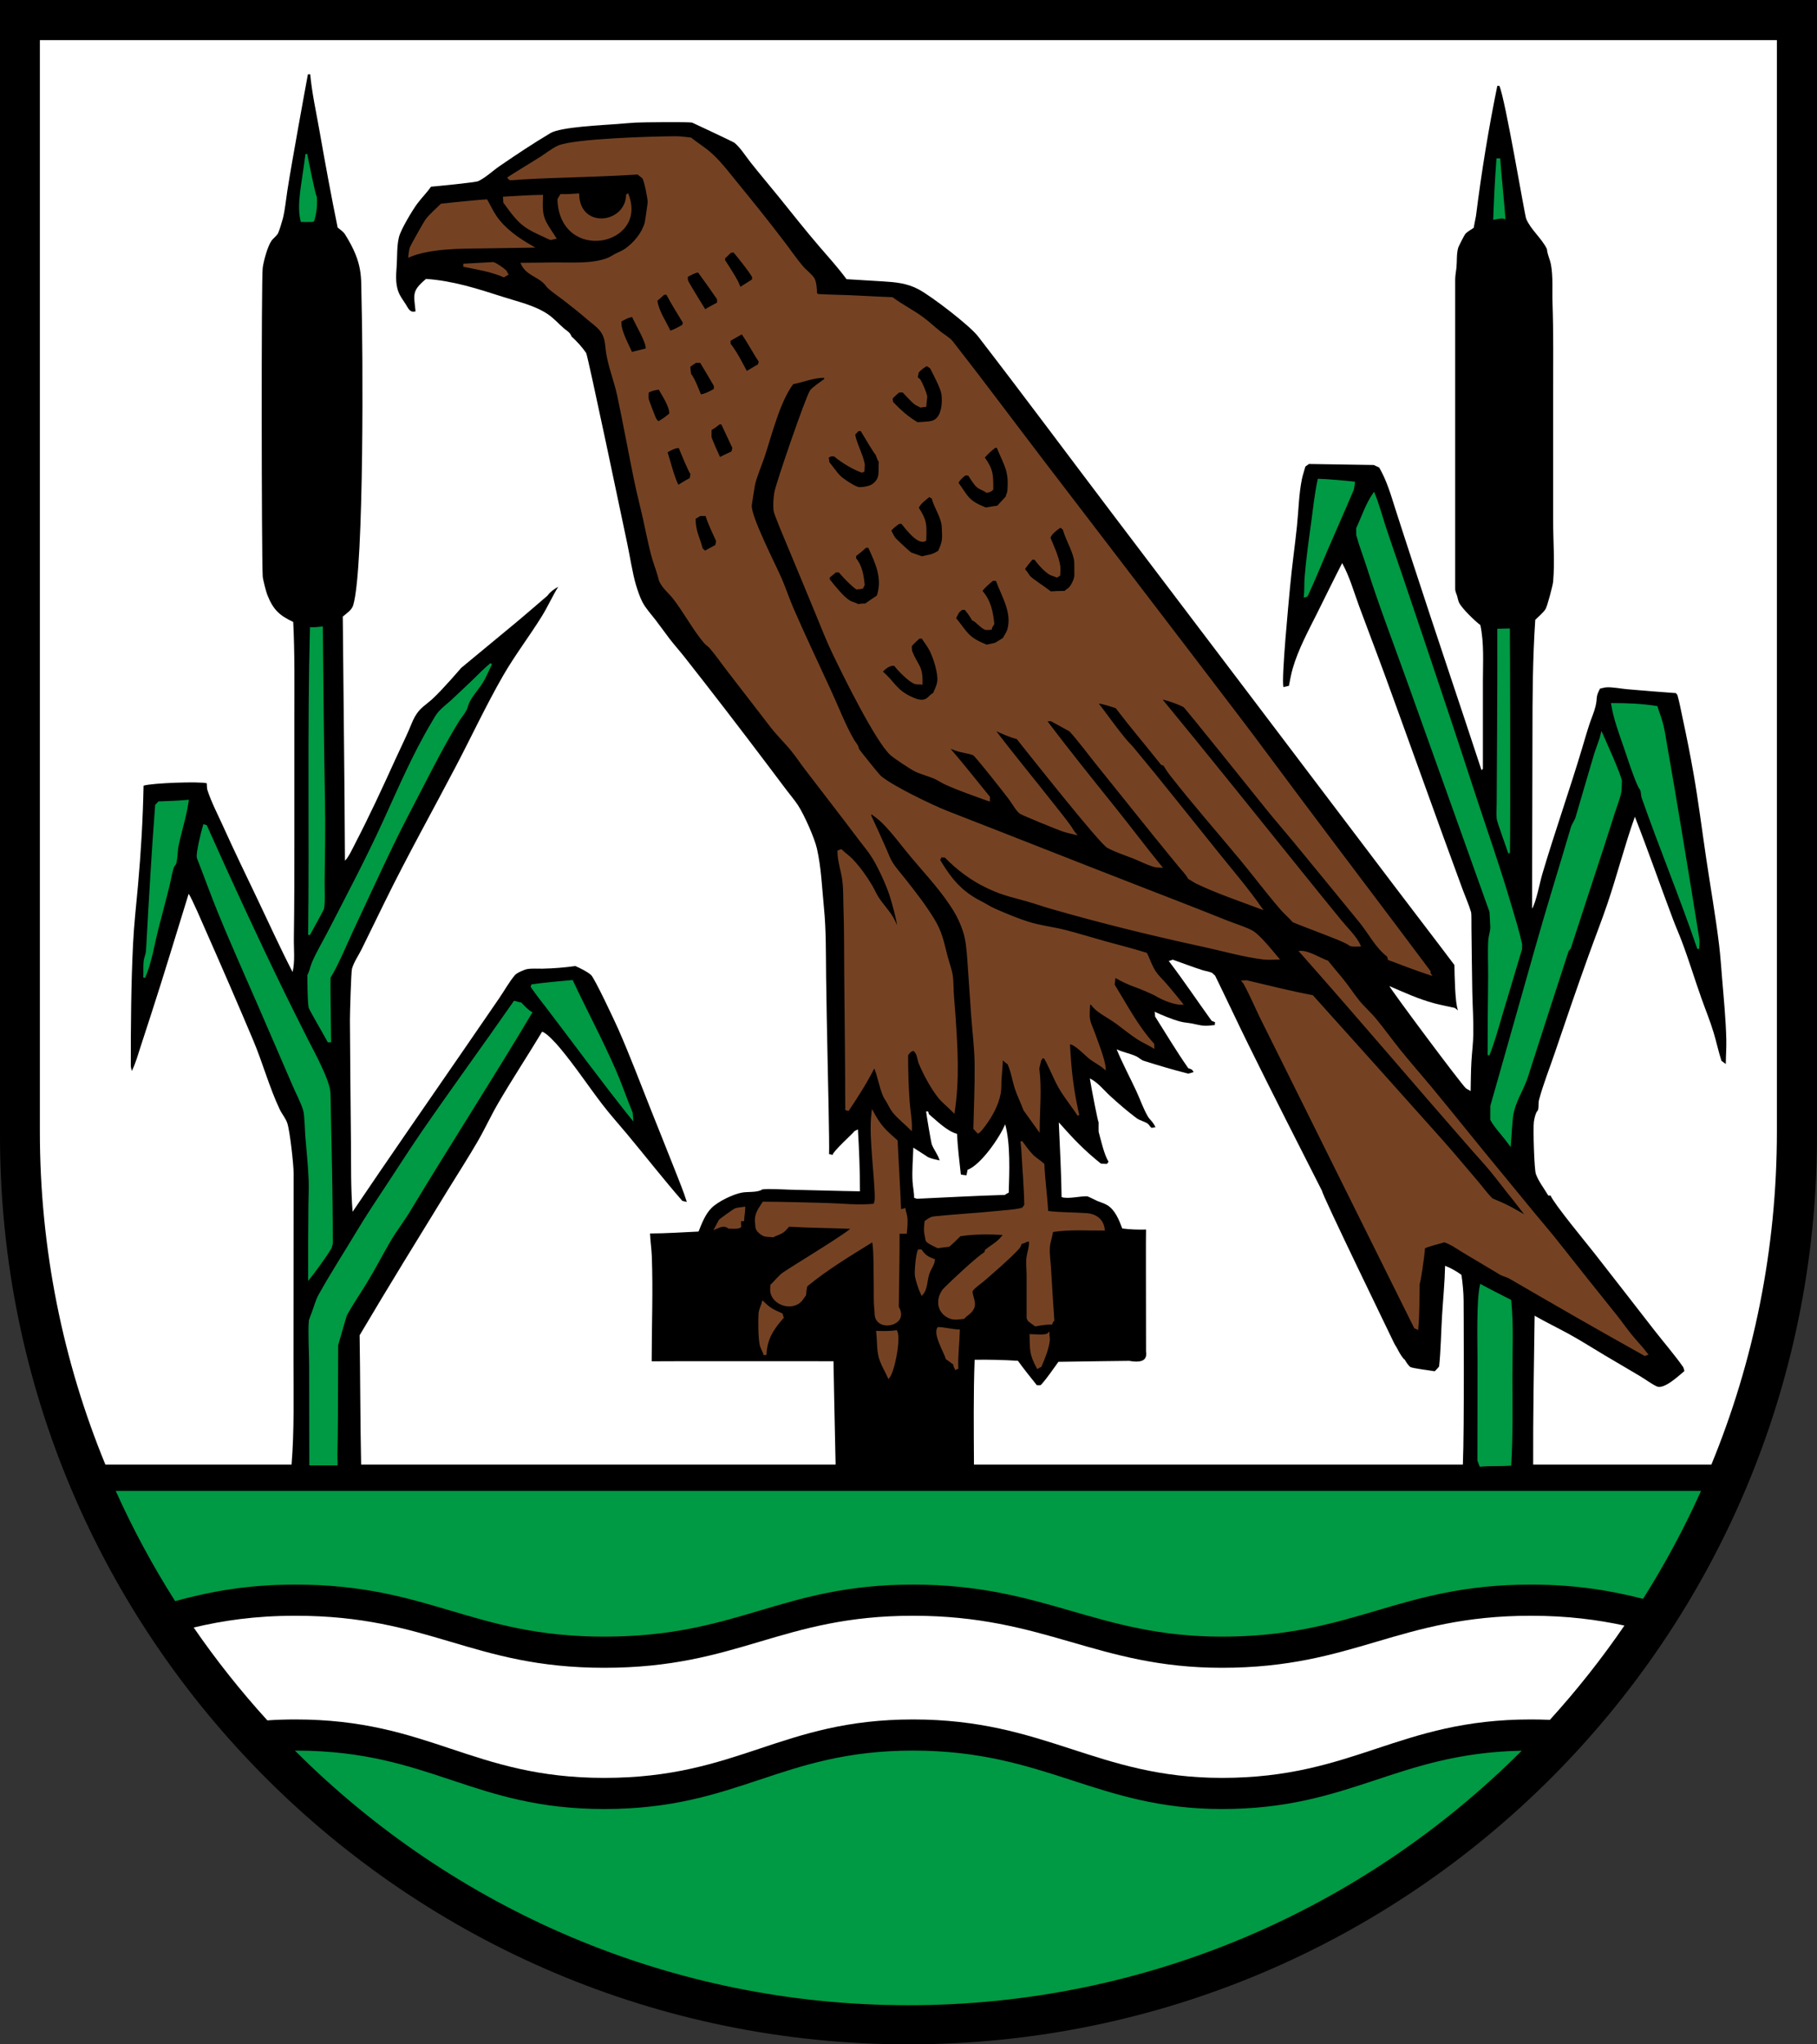
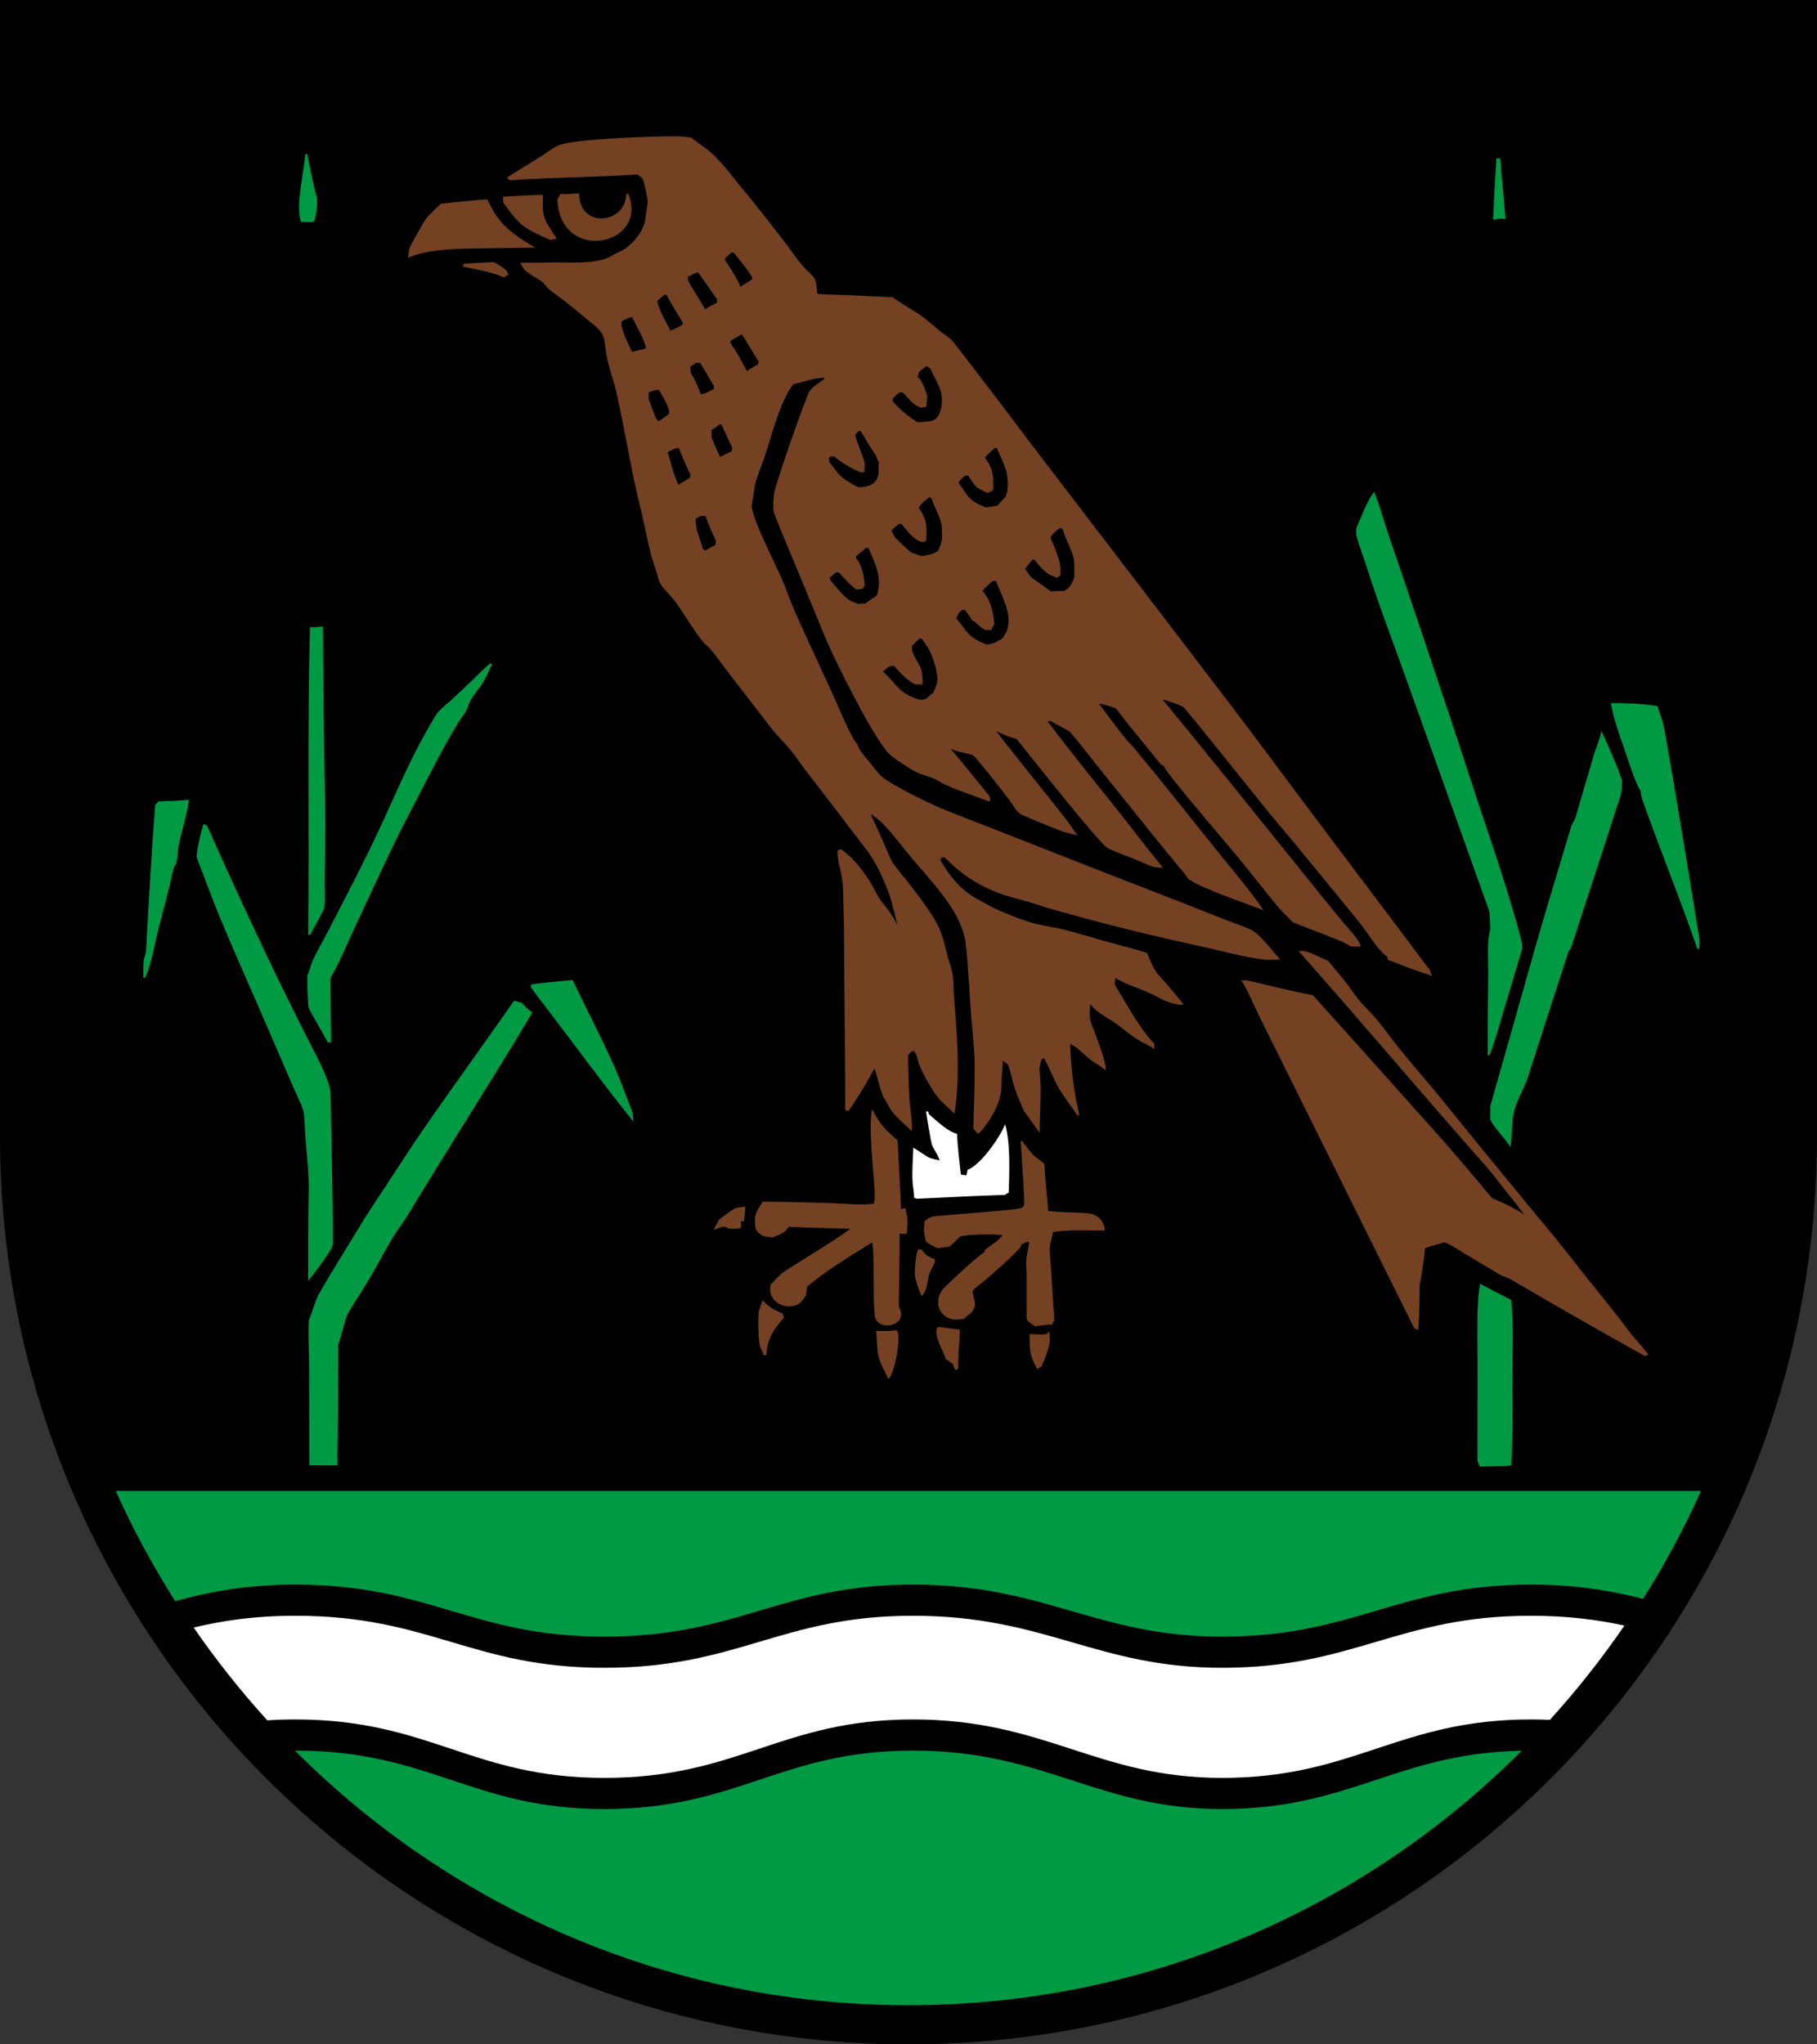
<svg xmlns="http://www.w3.org/2000/svg" width="283.465" height="318.897" viewBox="0 0 283.465 318.897" style="overflow:visible;enable-background:new 0 0 283.465 318.897" xml:space="preserve">
  <rect x="0" y="0" width="283.465" height="318.897" fill="#333333" stroke="none" />
  <g id="CMYK_Wappen">
    <path style="fill-rule:evenodd;clip-rule:evenodd;" d="M0,0h283.465v177.165c0,78.278-63.455,141.732-141.732,141.732    S0,255.443,0,177.165V0z" />
    <g>
      <path style="fill-rule:evenodd;clip-rule:evenodd;fill:#744223;stroke:#744223;stroke-width:0.283;stroke-miterlimit:3.864;" d="     M138.643,214.861c-0.396-0.87-0.891-1.697-1.235-2.59c-0.556-1.439-0.388-3.02-0.578-4.522c1.004,0.023,2.013,0.046,3.009-0.1     C140.43,208.836,139.438,213.888,138.643,214.861z" />
      <path style="fill-rule:evenodd;clip-rule:evenodd;fill:#744223;stroke:#744223;stroke-width:0.283;stroke-miterlimit:3.864;" d="     M149.102,213.506c-0.13-0.271-0.28-0.395-0.219-0.697c-0.385-0.31-0.786-0.6-1.195-0.876c-0.33-1.095-1.967-3.734-1.335-4.781     c0.73-0.035,2.283,0.36,3.247,0.378c-0.049,1.908-0.314,3.999-0.238,5.877C149.274,213.399,149.162,213.443,149.102,213.506z" />
      <path style="fill-rule:evenodd;clip-rule:evenodd;fill:#744223;stroke:#744223;stroke-width:0.283;stroke-miterlimit:3.864;" d="     M161.872,213.367c-1.146-2.123-1.056-2.747-1.115-5.12c0.66,0,2.379,0.239,2.809-0.199c-0.008,0.334,0.114,0.662,0.08,0.996     c-0.13,1.254-0.779,2.908-1.295,4.064C162.186,213.184,162.026,213.271,161.872,213.367z" />
      <path style="fill-rule:evenodd;clip-rule:evenodd;fill:#744223;stroke:#744223;stroke-width:0.283;stroke-miterlimit:3.864;" d="     M256.625,211.375c-7.069-3.939-14.103-7.981-21.099-12.053c-0.434-0.252-1.008-0.344-1.434-0.598l-5.686-3.394     c-0.955-0.568-2.007-1.351-3.081-1.687c-1.038,0.319-2.142,0.55-3.147,0.957c-0.134,1.799-0.717,5.558-0.837,5.618     c-0.053,2.326-0.01,4.719-0.219,7.033c-0.117-0.068-0.25-0.12-0.379-0.159l-19.863-39.984l-4.303-8.646     c-0.324-0.65-2.194-4.86-2.67-5.379c0.19,0,0.377,0.004,0.564-0.033c3.508,0.827,6.85,1.68,10.273,2.324     c6.712,7.445,13.382,14.92,20.063,22.393c1.945,2.177,3.798,4.425,5.697,6.641c0.724,0.844,1.439,1.857,2.231,2.623     c0.049,0.047,0.766,0.342,0.884,0.392c1.968,0.829,2.99,1.49,4.834,2.557c-0.419-0.393-1.762-2.229-2.191-2.75     c-1.284-1.558-2.479-3.189-3.765-4.742c-0.83-1.001-1.731-1.97-2.591-2.948c-9.059-10.323-17.92-20.804-27.035-31.079     c1.271-0.058,2.986,1.084,4.224,1.514c0.714,0.907,1.458,1.767,2.191,2.65c0.941,1.132,1.745,2.401,2.67,3.546     c0.793,0.98,1.807,1.854,2.61,2.829c1.277,1.552,2.465,3.21,3.726,4.781c1.64,2.044,3.389,4.016,5.061,6.037     c2.686,3.248,5.321,6.538,7.988,9.802c2.717,3.325,5.452,6.634,8.176,9.955c1.124,1.371,2.305,2.716,3.399,4.11     c3.063,3.9,6.167,7.763,9.265,11.635c0.75,0.938,1.437,1.938,2.191,2.869c0.835,1.03,1.77,1.988,2.569,3.048     C256.834,211.261,256.717,211.309,256.625,211.375z" />
      <path style="fill-rule:evenodd;clip-rule:evenodd;fill:#744223;stroke:#744223;stroke-width:0.283;stroke-miterlimit:3.864;" d="     M119.237,211.235c-0.145-0.475-0.473-0.995-0.577-1.454c-0.234-1.022-0.259-3.94-0.18-4.921c0.044-0.535,0.393-1.22,0.538-1.753     c1.168,1.12,1.416,1.183,2.948,1.893c0.034,0.176,0.092,0.352,0.159,0.518c-1.536,1.742-2.563,3.281-2.689,5.718H119.237z" />
      <path style="fill-rule:evenodd;clip-rule:evenodd;fill:#744223;stroke:#744223;stroke-width:0.283;stroke-miterlimit:3.864;" d="     M145.675,108.217c0.274-0.669,0.576-1.15,0.678-1.893c0.178-1.297-0.608-3.706-1.195-4.881c-0.352-0.703-0.863-1.307-1.275-1.972     h-0.498c-0.432,0.43-0.922,0.809-1.295,1.295c0.069,0.296-0.015,0.61,0.1,0.896c0.9,2.26,1.658,2.154,1.594,4.98     c-0.313-0.047-0.65,0.02-0.956-0.06c-0.882-0.229-2.7-2.11-3.228-2.829c-0.727-0.217-1.607,0.483-2.052,1.036     c2.038,1.71,2.123,2.981,4.901,4.164c0.585,0.249,1.22,0.465,1.853,0.259C144.86,109.031,145.142,108.44,145.675,108.217z      M153.923,100.706c0.766-0.184,1.02-0.197,1.252-0.272c0.261-0.086,0.496-0.25,1.398-0.823c0.213-0.427,0.59-0.945,0.717-1.395     c0.768-2.707-0.927-5.292-1.813-7.729l-0.598-0.04c-0.551,0.463-1.412,1.147-1.773,1.753c1.345,1.505,1.672,3.202,1.873,5.12     c-0.147,0.23-0.35,0.505-0.398,0.777c-0.237-0.003-0.577,0.065-0.797,0.02c-0.603-0.125-1.521-1.328-2.013-1.434     c-0.352-0.594-0.741-1.172-1.195-1.694h-0.518c-0.829,0.617-0.588,0.706-1.076,1.435     C150.936,98.812,150.868,99.481,153.923,100.706z M133.841,94.391c0.383-0.092,0.783-0.113,1.176-0.1     c0.624-0.441,1.25-0.88,1.893-1.295c0.96-2.783-0.217-5.167-1.354-7.689h-0.519c-0.492,0.503-1.063,0.918-1.613,1.354v0.478     c0.96,1.158,1.18,2.617,1.335,4.064l-0.22,0.479c-0.296,0.095-0.609,0.09-0.916,0.119c-0.999-0.773-1.867-1.693-2.689-2.649     h-0.598c-0.327,0.313-0.696,0.577-1.036,0.877v0.378c0.796,1.004,2.148,2.732,3.207,3.387     C132.925,94.052,133.441,94.098,133.841,94.391z M163.885,92.398c0.749-0.057,1.5-0.079,2.251-0.079     c0.232-0.275,0.595-0.393,0.816-0.678c0.361-0.462,0.827-1.386,0.798-1.972c-0.043-0.839,0.083-1.839-0.12-2.65     c-0.388-1.554-1.273-2.936-1.693-4.482l-0.498-0.398c-0.544,0.414-1.588,1.073-1.693,1.793c0.583,1.385,1.265,2.833,1.514,4.323     c0.081,0.48,0.002,0.971,0,1.454l-0.378,0.239c-0.358-0.173-0.881-0.282-1.195-0.498c-0.83-0.57-1.64-1.481-2.231-2.291h-0.458     c-0.427,0.475-0.814,0.983-1.195,1.494l0.04,0.299c0.363,0.287,0.504,0.762,0.836,1.076     C161.278,90.597,163.048,91.705,163.885,92.398z M143.822,86.92c1.235-0.315,1.474-0.18,2.649-0.896     c0.761-1.633,0.668-2.007,0.598-3.745c-0.065-1.627-1.206-3.055-1.594-4.622c-0.18-0.073-0.351-0.172-0.498-0.299     c-0.617,0.52-1.472,1.089-1.793,1.853c1.271,2.012,1.266,2.47,1.176,5.041c-1.1,0.754-3.12-2.033-3.686-2.709l-0.479,0.06     c-0.481,0.33-0.926,0.699-1.314,1.136c0.242,0.422,0.419,0.924,0.736,1.295c0.239,0.279,2.32,2.222,2.511,2.291L143.822,86.92z      M109.974,86.063c0.573-0.32,1.146-0.643,1.733-0.937c0.068-0.242,0.106-0.491,0.159-0.737c-0.598-1.332-1.26-2.646-1.693-4.044     h-0.956c-0.269,0.183-0.558,0.332-0.837,0.498c-0.02,2.017,0.641,2.924,1.115,4.781L109.974,86.063z M153.784,79.31     c0.63-0.105,1.257-0.227,1.893-0.299c0.417-0.51,0.891-0.968,1.334-1.454c0.049-0.327,0.25-0.604,0.279-0.937     c0.287-3.195-0.5-4.02-1.674-6.873l-0.358-0.06c-0.655,0.493-1.259,1.05-1.793,1.673c1.369,1.935,1.355,2.668,1.354,4.96     c-0.225,0.263-0.558,0.38-0.896,0.398c-0.453-0.348-1.044-0.473-1.474-0.856c-0.429-0.382-0.979-1.286-1.295-1.793     c-0.196-0.039-0.398-0.053-0.598-0.04c-0.5,0.37-0.882,0.732-1.195,1.275C151.031,77.631,150.949,78.172,153.784,79.31z      M137.248,72.058c-0.231-0.347-0.363-0.789-0.519-1.175c-0.123-0.042-1.727-2.692-2.37-3.785h-0.438     c-0.224,0.17-0.462,0.448-0.657,0.657c0.284,1.563,1.171,3.021,1.494,4.582c0.04,0.197-0.04,0.878-0.04,1.136     c-0.086,0.048-0.198,0.099-0.299,0.1c-1.422-0.537-3.057-1.524-4.204-2.49c-0.477-0.105-0.729-0.041-1.096,0.279     c0.059,0.144,0.136,0.622,0.12,0.777c0.6,0.714,1.137,1.555,1.793,2.211c0.432,0.432,2.357,1.739,2.988,1.773     c0.51,0.027,1.184-0.081,1.674-0.259c0.63-0.229,1.19-0.76,1.395-1.435C137.302,73.723,137.137,72.801,137.248,72.058z      M105.77,75.823c0.642-0.409,1.297-0.806,1.973-1.155c0.007-0.187,0.072-0.566,0.14-0.737c-0.314-0.282-1.609-3.493-1.893-4.184     c-0.778,0-1.336,0.369-2.013,0.737C104.556,72.221,104.949,74.181,105.77,75.823z M112.265,71.48     c0.635-0.324,1.28-0.651,1.933-0.937c0.114-0.195,0.144-0.477,0.199-0.697c-0.563-1.257-1.188-2.487-1.753-3.745     c-0.137-0.043-0.297-0.053-0.438-0.04c-0.452,0.37-0.787,0.619-1.335,0.937c0,0.146-0.014,1.142,0,1.195     C111.012,68.758,111.97,70.841,112.265,71.48z M143.105,66.002c0.622-0.052,1.817-0.066,2.37-0.239     c1.584-0.497,1.722-2.969,1.534-4.303c-0.138-0.983-1.362-3.212-1.793-4.104c-0.202-0.124-0.441-0.315-0.657-0.398     c-0.556,0.331-0.933,0.601-1.375,1.096c-0.036,0.266-0.094,0.576-0.159,0.837c0.106,0.143,0.37,0.292,0.438,0.398     c0.342,0.529,0.951,1.95,1.056,2.59c0.003,0.016-0.119,1.336-0.14,1.454c-0.217-0.002-0.533,0.066-0.757,0.1     c-0.267-0.182-0.665-0.299-0.896-0.498c-0.639-0.547-1.256-1.236-1.833-1.853h-0.678c-0.368,0.356-0.779,0.666-1.115,1.056     c0.027,0.208,0.089,0.433,0.1,0.638C140.472,64.089,141.543,65.079,143.105,66.002z M102.642,65.862     c0.389-0.062,1.588-0.993,1.913-1.295c0.046-1.201-1.117-2.854-1.693-3.925c-0.67,0.059-1.196,0.175-1.793,0.498     c-0.003,0.378-0.056,0.759,0,1.136c0.025,0.177,1.103,2.994,1.195,3.128C102.377,65.568,102.529,65.697,102.642,65.862z      M109.257,61.679c0.764-0.096,1.599-0.561,2.251-0.917v-0.598c-0.724-1.24-1.438-2.485-2.191-3.706h-0.777     c-0.342,0.204-0.677,0.458-0.996,0.697c0.026,0.422,0.09,0.817,0.14,1.235C108.216,58.962,108.976,60.985,109.257,61.679z      M116.448,58.053c0.644-0.347,1.243-0.76,1.893-1.096c0.076-0.177,0.146-0.368,0.18-0.558c-0.957-1.447-1.758-3.001-2.749-4.423     c-0.639,0.372-1.305,0.708-1.933,1.096v0.598C114.89,55.012,115.647,56.557,116.448,58.053z M98.519,55.064     c0.778-0.22,1.574-0.371,2.351-0.598c0.187-1.005-1.697-4.01-2.151-5.14c-0.592-0.03-1.423,0.467-1.933,0.757     c0.045,0.312,0.011,0.627,0.079,0.936C97.16,52.347,97.952,53.82,98.519,55.064z M104.495,51.737     c0.737-0.193,1.393-0.587,2.052-0.956l0.14-0.458c-0.899-1.48-1.827-2.946-2.63-4.482h-0.498     c-0.38,0.337-0.742,0.698-1.155,0.996C102.662,48.67,103.756,50.073,104.495,51.737z M109.974,48.43     c0.653-0.42,1.345-0.776,2.032-1.135v-0.658c-0.985-1.438-1.987-2.865-3.028-4.263c-0.44-0.046-1.418,0.52-1.833,0.737     c0.013,0.216,0.014,0.53,0.08,0.737C107.303,44.094,109.647,47.916,109.974,48.43z M115.452,44.944     c0.659-0.444,1.354-0.832,2.013-1.275v-0.518c-0.837-1.343-1.971-2.69-2.969-3.925c-0.163,0.031-0.332,0.052-0.498,0.06     c-0.361,0.287-0.651,0.652-1.017,0.936v0.398c0.687,1.093,1.428,2.185,2.033,3.327C115.185,44.269,115.272,44.624,115.452,44.944     z M152.589,176.67l-0.598-0.637c0.079-3.333,0.234-6.667,0.199-10.001c-0.027-2.539-0.35-5.061-0.538-7.59     c-0.216-2.895-0.378-5.792-0.598-8.687c-0.115-1.512-0.229-3.159-0.718-4.602c-0.345-1.019-0.802-2.047-1.354-2.969     c-1.856-3.1-4.417-5.791-6.733-8.547c-1.51-1.794-2.9-3.742-4.563-5.398c-0.541-0.539-1.181-0.959-1.773-1.435l-0.159,0.398     c0.857,1.818,1.682,3.657,2.49,5.499c0.273,0.624,0.495,1.271,0.856,1.853c0.572,0.918,1.322,1.742,1.992,2.59     c1.567,1.983,3.15,4.024,4.482,6.176c1.273,2.057,1.514,3.522,2.092,5.777c0.269,1.044,0.68,2.057,0.837,3.128     c0.122,0.824,0.092,1.661,0.14,2.49c0.072,1.243,0.194,2.483,0.279,3.726c0.349,5.138,0.645,9.869-0.12,15.001     c-0.619-0.644-1.312-1.21-1.933-1.853c-1.221-1.265-2.73-4.081-3.399-5.731c-0.292-0.718-0.221-1.629-0.963-2.079     c-0.491,0.096-0.714,0.406-0.977,0.797c0,2.424,0.063,4.854,0.239,7.271c0.104,1.429,0.402,2.846,0.358,4.284     c-0.901-0.897-1.948-1.7-2.749-2.69c-0.406-0.501-0.652-1.095-0.977-1.646c-0.166-0.283-0.367-0.541-0.498-0.844     c-0.64-1.483-0.838-3.131-1.494-4.622c-1.27,2.51-2.529,4.482-4.084,6.813l-0.319-0.1c-0.01-6.992-0.088-13.985-0.159-20.978     c-0.035-3.5,0.006-7-0.119-10.499c-0.051-1.413,0.002-2.838-0.18-4.244c-0.196-1.522-0.764-2.993-0.757-4.542l0.438-0.159     c0.537,0.529,1.172,0.947,1.693,1.494c1.146,1.202,2.181,2.657,3.028,4.084c0.343,0.578,0.599,1.203,0.956,1.773     c0.704,1.121,1.664,2.061,2.331,3.208c0.362,0.623,0.603,1.306,0.956,1.933c-0.043-1.203-0.906-4.376-1.314-5.578     c-0.584-1.719-1.709-4.167-2.65-5.718c-0.6-0.989-1.357-1.867-2.052-2.789c-1.39-1.848-2.795-3.685-4.204-5.519l-4.223-5.499     c-0.715-0.93-1.363-1.91-2.093-2.829c-1.051-1.325-2.294-2.483-3.327-3.825l-6.761-8.764c-0.914-1.181-1.787-2.461-2.762-3.588     c-0.244-0.282-0.571-0.456-0.817-0.737c-1.609-1.84-3.215-4.817-4.821-6.893c-0.652-0.844-1.617-1.629-2.111-2.57     c-0.179-0.34-0.23-0.731-0.339-1.096c-0.328-1.103-0.748-2.169-1.036-3.287c-0.484-1.885-0.847-3.799-1.274-5.697     c-0.436-1.929-0.936-3.842-1.335-5.778c-0.912-4.417-1.707-8.857-2.65-13.268c-0.464-2.174-1.317-4.266-1.693-6.455     c-0.238-1.391-0.093-2.526-1.036-3.726c-0.505-0.643-1.248-1.136-1.865-1.667c-1.231-1.059-2.485-2.075-3.774-3.064     c-0.786-0.604-1.64-1.177-2.389-1.823c-0.336-0.29-0.452-0.561-0.737-0.837c-1.188-1.148-2.756-1.321-3.526-2.968     c1.727,0,3.453-0.048,5.18-0.06c2.554-0.017,5.799,0.239,8.208-0.697c0.479-0.187,0.9-0.484,1.355-0.718     c0.48-0.246,0.99-0.423,1.435-0.737c1.393-0.984,2.641-2.478,3.128-4.124c0.053-0.18,0.482-3.139,0.478-3.287     c-0.018-0.605-0.541-3.309-0.837-3.746c-0.101-0.149-0.658-0.512-0.836-0.697c-4.49,0.311-8.992,0.399-13.488,0.568     c-1.498,0.056-2.996,0.122-4.492,0.207c-0.626,0.036-1.3,0.13-1.923,0.122c-0.095-0.001-0.252-0.166-0.299-0.239     c1.71-1.107,3.472-2.133,5.187-3.234c0.861-0.554,1.666-1.222,2.604-1.647c2.39-1.083,15.012-1.454,18.349-1.454     c0.768,0,1.529,0.121,2.291,0.199c1.071,0.854,2.258,1.56,3.268,2.49c1.587,1.463,2.872,3.219,4.237,4.881     c2.452,2.986,4.863,6.006,7.198,9.085c0.898,1.185,1.747,2.432,2.71,3.566c0.465,0.549,1.496,1.346,1.793,1.893     c0.284,0.524,0.373,1.633,0.358,2.231L127.546,46c1.606,0.109,3.219,0.114,4.827,0.179c2.276,0.092,4.55,0.241,6.827,0.319     c1.525,1.146,3.251,1.989,4.781,3.127c0.921,0.685,1.753,1.478,2.65,2.191c0.598,0.475,1.467,0.959,1.932,1.554     c4.888,6.246,9.623,12.628,14.442,18.93c10.125,13.237,20.271,26.458,30.364,39.722c3.108,4.085,6.146,8.223,9.225,12.332     c6.795,9.072,13.652,18.096,20.44,27.174c-0.025,0.155,0.013,0.327,0.1,0.458c-2.181-0.718-4.327-1.538-6.475-2.351l-0.12-0.479     c-1.887-1.465-2.875-3.558-4.362-5.379c-3.434-4.202-6.869-8.403-10.32-12.591c-1.397-1.695-2.846-3.349-4.224-5.061     c-1.401-1.741-12.602-15.729-12.891-15.918c-0.584-0.383-3.021-1.252-3.705-1.274c7.453,9.049,14.775,18.206,22.134,27.333     c2.019,2.502,4.041,5.003,6.077,7.491c0.904,1.105,2.326,2.447,2.868,3.745c-0.48,0.017-0.981,0.051-1.454-0.06     c-0.029-0.007-0.345-0.24-0.418-0.279c-1.15-0.61-2.421-1.045-3.626-1.534c-0.57-0.231-4.731-1.801-4.861-1.893     c-0.055-0.038-0.235-0.258-0.292-0.318c-0.515-0.551-1.087-1.043-1.581-1.614c-2.237-2.585-4.288-5.339-6.475-7.969     c-3.567-4.29-7.251-8.502-10.698-12.89c-0.402-0.512-0.756-1.06-1.096-1.613l-0.398-0.16c-2.34-2.957-4.789-5.825-7.073-8.826     c-0.992-0.308-1.982-0.694-3.028-0.777c1.513,1.972,2.947,4.032,4.543,5.937c0.341,0.408,0.735,0.767,1.075,1.175     c4.552,5.469,8.962,11.075,13.429,16.615c2.229,2.765,4.55,5.464,6.574,8.387c-3.323-1.255-6.795-2.417-10.001-3.944     c-0.44-0.21-0.823-0.514-1.256-0.737c-0.412-0.752-1.044-1.352-1.58-2.012c-1.321-1.627-2.657-3.242-3.972-4.875l-8.779-10.932     c-1.383-1.718-2.722-3.558-4.197-5.192c-0.024-0.028-2.666-1.472-2.968-1.634l-0.837,0.04c3.478,4.598,7.09,9.091,10.698,13.587     c2.451,3.053,4.795,6.191,7.272,9.224c-0.334-0.023-0.671-0.01-0.996-0.1c-1.125-0.31-2.232-0.907-3.321-1.335     c-1.321-0.52-2.716-0.963-3.971-1.634c-1.196-0.638-12.446-14.872-14.125-16.974c-1.297-0.34-2.515-0.911-3.726-1.474     c2.96,3.926,6.107,7.708,9.145,11.575c0.926,1.18,1.89,2.351,2.769,3.566c0.292,0.403,0.508,0.857,0.837,1.235     c-0.678-0.157-1.353-0.315-2.012-0.538c-0.716-0.242-6.284-2.512-6.555-2.729c-0.578-0.463-1.15-1.521-1.614-2.152     c-0.608-0.828-5.343-6.846-5.678-6.973c-0.855-0.323-1.785-0.383-2.649-0.677c-0.446-0.152-0.848-0.344-1.315-0.438     c2.226,2.573,4.292,5.198,6.396,7.79l-0.02,0.498c-2.277-0.826-4.635-1.617-6.834-2.629c-0.509-0.234-0.966-0.561-1.475-0.797     c-1.018-0.473-2.131-0.714-3.147-1.195c-0.641-0.304-3.292-2.063-3.825-2.55c-2.34-2.141-7.452-12.549-9.064-15.918     c-0.917-1.915-1.679-3.897-2.49-5.857c-1.486-3.587-2.961-7.178-4.463-10.758c-0.354-0.841-2.127-5.015-2.172-5.539     c-0.074-0.856-0.021-1.984,0.14-2.829c0.293-1.534,4.866-14.822,5.538-15.798c0.322-0.467,1.759-1.412,2.291-1.833l-0.139-0.358     c-1.757,0.001-3.29,0.683-4.981,1.016c-2.111,2.761-3.396,8.062-4.522,11.436c-0.367,1.1-1.319,3.395-1.494,4.383     c-0.184,1.038-0.332,2.087-0.498,3.128c-0.263,1.651,3.847,9.587,4.722,11.654c0.655,1.546,1.182,3.143,1.854,4.682     c1.909,4.377,3.969,8.688,5.956,13.029c1.111,2.426,2.095,5.021,3.428,7.332c0.18,0.313,0.426,0.58,0.598,0.897     c0.102,0.188,0.119,0.407,0.219,0.598c0.111,0.214,3.091,3.908,3.327,4.124c1.689,1.539,8.217,4.676,10.539,5.579     c9.884,3.842,19.739,7.757,29.625,11.595c4.613,1.79,9.228,3.573,13.819,5.419c1.312,0.526,2.704,0.931,3.972,1.554     c1.152,0.566,3.269,3.244,4.184,4.323c-0.737,0.009-1.475,0.088-2.211,0c-3.159-0.377-6.314-1.299-9.424-1.973     c-8.035-1.739-16.025-3.699-23.927-5.977c-1.137-0.328-2.252-0.726-3.387-1.056c-2.552-0.742-3.815-0.905-6.336-2.092     c-2.528-1.19-4.706-2.825-6.654-4.821c-0.213,0.012-0.436,0.026-0.638-0.06l-0.299,0.598c1.728,2.893,3.367,4.958,6.436,6.515     c0.78,0.396,1.507,0.885,2.311,1.235c1.678,0.73,3.395,1.461,5.141,2.012c1.898,0.599,3.893,0.8,5.817,1.295     c2.105,0.541,4.181,1.193,6.275,1.773c2.113,0.585,4.244,1.11,6.336,1.773c0.46,0.945,0.784,1.993,1.374,2.869     c0.454,0.673,1.063,1.223,1.594,1.833c0.89,1.02,1.737,2.077,2.59,3.127c-1.192,0.035-3.073-0.748-4.084-1.375     c-0.341-0.212-2.34-1.068-2.988-1.295c-1.161-0.407-2.357-0.951-3.407-1.594l-0.159,1.295c1.942,3.159,3.669,6.498,6.177,9.264     l0.02,0.479c-0.802-0.498-1.681-0.857-2.471-1.375c-1.133-0.742-2.176-1.611-3.268-2.411c-0.993-0.728-2.136-1.297-3.088-2.072     c-0.322-0.263-0.608-0.583-0.856-0.917h-0.339c-0.009,0.812-0.144,1.667,0,2.47c0.107,0.596,0.394,1.148,0.598,1.713     c0.504,1.395,1.784,4.583,1.833,5.897c-0.687-0.596-1.501-1-2.231-1.534c-0.643-0.47-2.546-2.555-3.347-2.37     c0.199,4.039,0.549,7.228,1.454,11.196c-0.953-1.479-2.097-2.832-2.969-4.363c-0.852-1.496-1.42-3.135-2.291-4.622l-0.378-0.04     l-0.299,0.438l-0.299,1.295c0.412,3.172,0.068,6.416,0.06,9.603l-2.251-3.128c-0.396-1.128-0.964-2.189-1.335-3.327     c-0.424-1.298-0.606-2.674-1.176-3.925c-0.391-0.226-0.74-0.528-0.977-0.917c0,1.162-0.15,2.309-0.219,3.467     c-0.042,0.705,0.012,1.414-0.119,2.111c-0.332,1.767-1.27,3.491-2.331,4.921C153.38,175.83,152.95,176.444,152.589,176.67z" />
      <path style="fill-rule:evenodd;clip-rule:evenodd;fill:#744223;stroke:#744223;stroke-width:0.283;stroke-miterlimit:3.864;" d="     M161.534,206.753c-0.34-0.261-0.707-0.483-1.036-0.757c-0.055-0.128-0.199-0.302-0.199-0.438v-6.734c0-0.903-0.143-1.898,0-2.789     c0.153-0.957,0.37-1.255,0.378-2.391l-0.318-0.139c-0.344,0.157-0.688,0.329-1.056,0.418c-0.071,0.2-0.279,0.625-0.419,0.777     c-1.459,1.588-3.648,3.439-5.297,4.893c-0.56,0.493-1.443,1.06-1.895,1.622c-0.408,0.508,0.586,1.787,0.159,2.789     c-0.337,0.789-1.025,1.048-1.515,1.594c-0.783,0.058-1.516,0.268-2.331-0.139c-0.526-0.264-0.82-0.499-1.136-0.996     c-0.727-1.147-0.269-2.68,0.498-3.447c1.263-1.262,4.986-4.76,6.336-5.618l0.1-0.358c1.239-0.973,1.936-1.191,2.889-2.53     c-2.311-0.128-4.641-0.168-6.933,0.199c-0.552,0.565-1.126,1.107-1.714,1.634c-0.577,0.075-1.158,0.125-1.733,0.219     c-0.344-0.165-1.64-0.749-1.753-1.056c-0.079-0.214-0.088-0.456-0.14-0.677c-0.208-0.89-0.122-1.385-0.04-2.271     c0.414-0.319,0.841-0.621,1.375-0.677c3.322-0.349,6.666-0.51,9.991-0.859c1.122-0.118,2.358-0.175,3.457-0.416     c0.127-0.028,0.254-0.08,0.378-0.119l0.359-0.499c-0.052-2.947-0.322-5.883-0.479-8.826c0,0-0.051-0.616-0.12-1.096     c0.556,0.715,1.061,1.481,1.694,2.132c0.526,0.542,1.2,0.903,1.753,1.415c0.107,2.477,0.466,4.935,0.598,7.411     c2.049,0.273,4.087,0.202,6.136,0.359c1.498,0.114,2.531,0.934,2.689,2.43c-2.68,0.02-5.389-0.188-8.049,0.239     c-0.148,0.964-0.476,1.74-0.518,2.55c-0.058,1.108,0.121,2.217,0.186,3.321c0.158,2.679,0.327,5.357,0.512,8.035     c-0.146,0.138-0.249,0.324-0.299,0.518C163.197,206.458,162.365,206.611,161.534,206.753z" />
      <path style="fill-rule:evenodd;clip-rule:evenodd;fill:#744223;stroke:#744223;stroke-width:0.283;stroke-miterlimit:3.864;" d="     M140.077,205.956c-0.725,0.78-2.414,0.979-3.168,0c-0.412-0.535-0.29-1.119-0.358-1.693c-0.153-1.281-0.073-2.597-0.1-3.885     c-0.03-1.456,0.009-5.33-0.22-6.535c-0.009-0.046-0.142-0.167-0.179-0.199c-3.503,2.174-7.055,4.302-10.24,6.934     c-0.103,0.464-0.173,0.939-0.199,1.414c-0.358,0.466-0.579,0.973-1.176,1.315c-1.501,0.863-3.739,0-4.104-1.693     c-0.093-0.433,0-1.135,0-1.135c0.648-0.616,1.195-1.38,1.933-1.893c1.417-0.986,10.421-6.406,10.699-7.033     c-3.3-0.135-6.604-0.151-9.902-0.338c-0.286,0.252-0.448,0.541-0.797,0.817c-0.577,0.458-1.151,0.542-1.693,0.837     c-0.579-0.109-1.168,0.038-1.733-0.359c-0.469-0.33-0.844-0.706-0.856-1.195c-0.011-0.413-0.122-0.817-0.06-1.334     c0.123-1.028,0.882-1.923,1.155-2.391c3.262,0.02,6.522,0.109,9.782,0.199c2.512,0.07,5.04,0.383,7.551,0.12     c0.063-0.204,0.159-0.49,0.18-0.697c0.111-1.157-0.303-5.245-0.398-6.674c-0.16-2.36-0.37-4.733-0.08-7.093     c1.199,2.224,1.912,2.869,3.785,4.522c0.158,3.607,0.408,7.209,0.538,10.818l0.697-0.16c0.042,0.396,0.204,0.762,0.259,1.156     c0.114,0.813,0.018,1.715-0.06,2.53h-1.136c0.026,3.865-0.093,7.729-0.119,11.595     C140.494,204.553,140.622,205.369,140.077,205.956z" />
      <path style="fill-rule:evenodd;clip-rule:evenodd;fill:#744223;stroke:#744223;stroke-width:0.283;stroke-miterlimit:3.864;" d="     M143.822,201.912c-0.391-0.839-0.825-2.071-0.956-2.988c-0.082-0.576,0.152-3.333,0.458-3.885h0.358     c0.617,0.868,1.047,1.113,2.032,1.494c-0.082,0.766-0.583,1.349-0.837,2.052C144.493,199.655,144.61,201.054,143.822,201.912z" />
      <path style="fill-rule:evenodd;clip-rule:evenodd;fill:#744223;stroke:#744223;stroke-width:0.283;stroke-miterlimit:3.864;" d="     M111.607,191.612l0.677-1.275c0.027-0.049,2.132-1.568,2.312-1.653c0.458-0.218,1.038-0.22,1.534-0.299     c-0.015,0.654-0.148,1.299-0.18,1.952c-0.168,0.002-0.337,0.03-0.498,0.08c0,0.313,0.014,0.625,0.04,0.936     c-0.326,0.267-1.364,0.167-1.793,0.16C112.976,190.946,112.341,191.312,111.607,191.612z" />
      <path style="fill-rule:evenodd;clip-rule:evenodd;fill:#744223;stroke:#744223;stroke-width:0.283;stroke-miterlimit:3.864;" d="     M78.615,43.111c-1.974-0.852-4.098-1.194-6.196-1.614v-0.219c0.533-0.009,4.429-0.275,4.503-0.259     c0.454,0.1,1.666,0.959,1.992,1.295c0.013,0.013,0.188,0.403,0.239,0.478C78.978,42.904,78.798,43.011,78.615,43.111z" />
      <path style="fill-rule:evenodd;clip-rule:evenodd;fill:#744223;stroke:#744223;stroke-width:0.283;stroke-miterlimit:3.864;" d="     M63.833,39.983c0.024-0.286,0.14-1.114,0.238-1.355c0.154-0.375,2.209-4.035,2.431-4.323c0.651-0.844,1.593-1.632,2.351-2.391     c1.822-0.217,6.538-0.664,7.053-0.677c0.469,0.823,0.882,1.73,1.415,2.51c1.417,2.071,3.536,3.506,5.678,4.742l-7.71,0.119     C71.74,38.654,67.196,38.605,63.833,39.983z" />
      <path style="fill-rule:evenodd;clip-rule:evenodd;fill:#744223;stroke:#744223;stroke-width:0.283;stroke-miterlimit:3.864;" d="     M97.921,30.36c3.058,7.815-10.317,10.565-10.818,0.877c-0.014-0.257,0.298-0.578,0.418-0.817c0.897,0.027,1.795-0.037,2.689-0.1     c0.144,5.605,7.466,4.733,7.611,0.1L97.921,30.36z" />
      <path style="fill-rule:evenodd;clip-rule:evenodd;fill:#744223;stroke:#744223;stroke-width:0.283;stroke-miterlimit:3.864;" d="     M85.887,37.294c-4.132-1.868-4.557-2.036-7.231-5.738l-0.04-0.737c1.984-0.109,3.969-0.251,5.957-0.279     c-0.165,3.546,0.167,3.679,2.052,6.594L85.887,37.294z" />
    </g>
    <g>
      <path style="fill-rule:evenodd;clip-rule:evenodd;fill:#009944;stroke:#009944;stroke-width:0.283;stroke-miterlimit:3.864;" d="     M141.714,312.652c-37.189,0-70.88-15.058-95.363-39.437c20.748,0.076,27.355,9.116,47.918,9.116     c20.975,0,27.533-9.117,48.183-9.117s28.662,9.117,48.181,9.117c20.052,0,27.123-8.597,46.423-9.094     C212.573,297.604,178.893,312.652,141.714,312.652z M18.273,232.709h246.881c-2.589,5.732-5.563,11.253-8.887,16.528     c-4.942-1.249-10.393-2.198-17.453-2.198c-20.649,0-27.533,8.117-48.183,8.117c-19.519,0-27.531-8.117-48.181-8.117     s-27.208,8.117-48.183,8.117c-20.649,0-27.225-8.117-48.182-8.117c-7.719,0-13.449,1.134-18.701,2.555     C23.971,244.211,20.921,238.571,18.273,232.709z" />
      <path style="fill-rule:evenodd;clip-rule:evenodd;fill:#009944;stroke:#009944;stroke-width:0.283;stroke-miterlimit:3.864;" d="     M230.944,228.647c1.557-0.152,3.124-0.029,4.682-0.159c0.285-4.677,0.18-9.364,0.18-14.045c0-3.858,0.2-7.728-0.18-11.575     c-1.535-0.794-3.09-1.553-4.602-2.391c-0.581,2.434-0.375,9.211-0.379,12.053l-0.02,15.28L230.944,228.647z" />
      <path style="fill-rule:evenodd;clip-rule:evenodd;fill:#009944;stroke:#009944;stroke-width:0.283;stroke-miterlimit:3.864;" d="     M48.393,228.448h4.124c0.032-0.454-0.028-0.955-0.021-1.415c0.033-1.92,0.08-3.837,0.08-5.757c0-3.818,0.04-7.637,0.04-11.456     c0,0,1.309-4.577,1.354-4.662c0.938-1.723,2.083-3.384,3.108-5.061c1.288-2.106,2.412-4.28,3.646-6.415     c0.954-1.651,2.161-3.183,3.147-4.821c6.24-10.358,12.812-20.517,19.007-30.899c-0.606-0.356-1.153-0.956-1.634-1.454     c-0.33-0.041-0.656-0.183-0.996-0.239c-4.75,6.831-9.669,13.547-14.385,20.4c-1.758,2.556-3.431,5.181-5.14,7.77     c-1.726,2.614-3.452,5.179-5.061,7.87c-1.942,3.251-4.026,6.448-5.857,9.762c-0.432,0.781-0.681,1.751-0.996,2.59     c-0.061,0.161-0.471,1.224-0.478,1.295c-0.175,1.838,0.039,5.027,0.039,7.032L48.393,228.448z" />
      <path style="fill-rule:evenodd;clip-rule:evenodd;fill:#009944;stroke:#009944;stroke-width:0.283;stroke-miterlimit:3.864;" d="     M48.213,199.421c0.775-0.952,2.846-3.8,3.407-4.821l0.026-0.133c0.033-0.166,0.133-0.38,0.133-0.544     c0-7.793-0.204-15.578-0.358-23.369c-0.04-1.998-2.762-6.856-3.566-8.467c-1.185-2.369-2.386-4.732-3.546-7.112     c-4.212-8.633-8.241-17.366-12.153-26.138l-0.339-0.1c-0.226,0.727-1.187,4.512-0.956,5.1c1.131,2.88,2.173,5.807,3.347,8.667     c2.561,6.234,5.369,12.37,8.016,18.567c1.183,2.767,2.391,5.524,3.58,8.288c0.481,1.121,1.316,2.704,1.634,3.825     c0.224,0.79,0.261,3.161,0.338,4.124c0.182,2.264,0.44,4.566,0.519,6.833c0.044,1.271-0.026,2.573-0.04,3.845     C48.214,191.797,48.213,195.611,48.213,199.421z" />
      <path style="fill-rule:evenodd;clip-rule:evenodd;fill:#009944;stroke:#009944;stroke-width:0.283;stroke-miterlimit:3.864;" d="     M235.566,178.543c0.107-1.166,0.22-3.917,0.419-4.861c0.399-1.899,1.313-3.298,1.992-5.021c0.32-0.813,0.569-1.696,0.837-2.53     c1.907-5.957,3.854-11.899,5.777-17.85c0.011-0.035,0.294-0.282,0.339-0.418c1.676-5.186,3.385-10.36,5.08-15.539     c0.616-1.884,1.208-3.771,1.813-5.658c0.31-0.963,0.696-1.926,0.937-2.909c0.107-0.437,0.072-1.117,0.113-1.587l0.026-0.306     c-0.209-1.209-2.531-6.292-3.008-7.371c-0.084,0.442-0.929,2.705-1.076,3.208c-0.964,3.28-1.918,6.563-2.889,9.842     c-0.156,0.527-0.563,1.011-0.718,1.534c-1.872,6.364-3.862,12.7-5.658,19.085c-2.287,8.134-4.618,16.254-6.913,24.385     c-0.012,0.043,0,1.886,0,2.112C233.188,175.73,234.802,177.445,235.566,178.543z" />
      <path style="fill-rule:evenodd;clip-rule:evenodd;fill:#009944;stroke:#009944;stroke-width:0.283;stroke-miterlimit:3.864;" d="     M98.657,174.538c-0.009-0.252-0.079-0.497-0.079-0.75v-0.146c-0.9-2.171-1.656-4.424-2.59-6.574     c-2.068-4.761-4.535-9.346-6.734-14.045c-1.888,0.169-4.397,0.386-6.235,0.657c-0.02,0.081-0.045,0.164-0.08,0.239     c0.845,1.229,1.787,2.404,2.689,3.586C89.96,163.184,94.187,168.97,98.657,174.538z" />
      <path style="fill-rule:evenodd;clip-rule:evenodd;fill:#009944;stroke:#009944;stroke-width:0.283;stroke-miterlimit:3.864;" d="     M232.22,164.577c0.822-2.012,1.396-4.175,2.012-6.256c1.021-3.442,2.075-6.875,3.088-10.319c0.008-0.024,0.008-0.661,0-0.697     c-0.438-2.05-1.081-4.074-1.673-6.083c-1.18-4.004-2.491-7.953-3.825-11.907c-1.97-5.838-3.843-11.709-5.798-17.551     c-2.501-7.475-4.994-14.949-7.53-22.413c-0.85-2.5-1.737-5-2.551-7.511c-0.517-1.595-0.965-3.294-1.613-4.841     c-1.115,1.586-1.798,3.674-2.61,5.419c0,0-0.01,0.979,0,1.016c0.468,1.715,1.135,3.422,1.674,5.12     c1.92,6.044,4.223,11.995,6.355,17.97c4.244,11.89,8.519,23.769,12.751,35.661c0.011,0.032,0.143,2.317,0.139,2.49     c-0.012,0.657-0.278,1.344-0.318,1.992c-0.114,1.844-0.004,3.766-0.02,5.618C232.263,156.382,232.22,160.48,232.22,164.577z" />
      <path style="fill-rule:evenodd;clip-rule:evenodd;fill:#009944;stroke:#009944;stroke-width:0.283;stroke-miterlimit:3.864;" d="     M51.222,162.445h0.299c-0.025-3.32-0.127-6.64-0.1-9.961c1.188-1.91,2.527-5.153,3.526-7.292     c2.082-4.46,4.142-8.932,6.275-13.368c1.466-3.049,3.059-6.032,4.608-9.038c1.793-3.475,3.568-6.927,5.612-10.267     c0.376-0.615,0.89-1.172,1.215-1.813c0.185-0.363,0.246-0.767,0.419-1.135c0.561-1.196,1.566-2.182,2.23-3.327     c0.502-0.864,0.877-1.794,1.315-2.689c-1.101,0.854-2.03,1.903-3.048,2.849c-1.043,0.969-2.057,1.97-3.108,2.929     c-0.632,0.576-1.339,1.098-1.913,1.733c-0.471,0.522-0.791,1.16-1.148,1.76c-2.95,4.954-5.179,10.225-7.577,15.453     c-2.661,5.799-5.639,11.447-8.566,17.113c-0.821,1.588-1.773,3.156-2.471,4.801c-0.269,0.633-0.359,1.327-0.697,1.933     c0,0-0.003,4.046,0.199,5.04C48.342,157.406,50.846,161.725,51.222,162.445z" />
      <path style="fill-rule:evenodd;clip-rule:evenodd;fill:#009944;stroke:#009944;stroke-width:0.283;stroke-miterlimit:3.864;" d="     M22.493,152.484c1.008-2.119,1.499-5.381,2.111-7.729c0.569-2.184,1.152-4.365,1.693-6.555c0.239-0.965,0.393-2.058,0.718-2.988     c0.069-0.199,0.297-0.363,0.358-0.598c0.231-0.891,0.168-1.855,0.358-2.75c0.508-2.384,1.215-4.487,1.574-6.953     c-1.499,0.135-3.019,0.188-4.522,0.239c-0.152,0.146-0.299,0.3-0.438,0.458c-0.546,7.14-0.958,14.307-1.354,21.456     c-0.026,0.473-0.048,0.964-0.1,1.435c-0.052,0.472-0.29,0.958-0.339,1.435C22.467,150.772,22.532,151.642,22.493,152.484z" />
      <path style="fill-rule:evenodd;clip-rule:evenodd;fill:#009944;stroke:#009944;stroke-width:0.283;stroke-miterlimit:3.864;" d="     M264.933,148.002c0.023-0.459,0.111-1.044,0.04-1.494c-0.954-5.981-1.937-11.956-2.929-17.93     c-0.661-3.984-1.332-7.957-2.032-11.933c-0.204-1.161-0.376-2.338-0.638-3.487c-0.222-0.975-0.635-1.926-0.916-2.889     c-2.347-0.371-4.6-0.458-6.973-0.458c0.363,2.285,1.238,4.608,1.985,6.78c0.669,1.944,1.358,4.199,2.218,6.07     c0.091,0.198,0.258,0.375,0.339,0.578c0.147,0.368,0.089,0.805,0.219,1.176C259.022,132.313,262.234,140.075,264.933,148.002z" />
      <path style="fill-rule:evenodd;clip-rule:evenodd;fill:#009944;stroke:#009944;stroke-width:0.283;stroke-miterlimit:3.864;" d="     M48.213,145.811c0.264-0.476,2.178-3.92,2.212-4.124c0.196-1.193,0.062-3.044,0.079-4.303c0.059-4.177,0.136-8.333,0.054-12.511     c-0.177-8.997-0.241-17.997-0.332-26.995c-0.551,0.067-1.18,0.125-1.733,0.1C48.077,113.917,48.406,129.868,48.213,145.811z" />
-       <path style="fill-rule:evenodd;clip-rule:evenodd;fill:#009944;stroke:#009944;stroke-width:0.283;stroke-miterlimit:3.864;" d="     M235.427,133.06c0.08-5.157,0.012-33.571-0.014-34.885l-1.68,0.041c0.038,6.962-0.1,27.021-0.1,27.021     c0,0.794-0.068,1.657,0,2.444C233.681,128.218,235.155,132.167,235.427,133.06z" />
-       <path style="fill-rule:evenodd;clip-rule:evenodd;fill:#009944;stroke:#009944;stroke-width:0.283;stroke-miterlimit:3.864;" d="     M203.551,93.036c0.112-0.021,0.242-0.055,0.339-0.119c1.117-2.389,2.101-4.852,3.147-7.272c1.346-3.109,2.725-6.205,4.044-9.324     c0.032-0.074,0.144-0.914,0.16-1.056c-0.886-0.11-4.582-0.438-5.539-0.438c-0.48,2.213-0.711,4.492-1.016,6.734     c-0.383,2.816-0.79,5.675-1.017,8.507C203.592,91.053,203.653,92.049,203.551,93.036z" />
      <path style="fill-rule:evenodd;clip-rule:evenodd;fill:#009944;stroke:#009944;stroke-width:0.283;stroke-miterlimit:3.864;" d="     M47.038,34.484c0.619-0.014,1.803,0.072,1.848-0.067c0.374-1.163,0.496-2.508,0.403-3.698c-0.208-0.113-1.434-6.347-1.494-6.674     C47.114,29.313,46.417,31.863,47.038,34.484z" />
      <path style="fill-rule:evenodd;clip-rule:evenodd;fill:#009944;stroke:#009944;stroke-width:0.283;stroke-miterlimit:3.864;" d="     M233.097,34.126c0.358-0.066,1.229-0.281,1.613-0.12c-0.082-1.386-0.696-7.496-0.797-9.164h-0.318     C233.358,27.93,233.206,31.032,233.097,34.126z" />
    </g>
    <g>
      <path style="fill-rule:evenodd;clip-rule:evenodd;fill:#FFFFFF;" d="M156.772,186.392c0.174-0.147,0.387-0.272,0.598-0.358     c0.09-3.166,0.291-7.643-0.559-10.659c-0.825,2.027-3.769,6.317-5.877,7.112c-0.01,0.289-0.136,0.561-0.139,0.837     c-0.275-0.01-0.632-0.049-0.897-0.12c-0.233-2.081-0.495-4.247-0.598-6.335c-1.532-0.401-3.167-2.042-4.402-3.088     c-0.016-0.134-0.048-0.274-0.1-0.398h-0.319c0.046,0.501,0.785,4.882,0.896,5.16c0.349,0.864,0.939,1.546,1.216,2.47     c-0.632-0.136-1.2-0.247-1.793-0.498c0,0-1.583-1.043-2.312-1.494c-0.051,1.749-0.227,3.576-0.119,5.319     c0.051,0.837,0.254,1.669,0.239,2.511c0.171,0.021,0.325,0.147,0.498,0.139C147.657,186.78,152.217,186.528,156.772,186.392z" />
      <g>
-         <path style="fill-rule:evenodd;clip-rule:evenodd;fill:#FFFFFF;" d="M56.339,228.457c-0.137-6.479-0.135-13.778-0.236-20.17      c4.507-7.617,9.152-15.151,13.786-22.692c1.55-2.521,3.159-5.008,4.643-7.57c1.126-1.945,2.055-3.996,3.188-5.937      c2.198-3.77,4.604-7.417,6.854-11.156c0.767,0.229,2.222,1.877,2.77,2.53c2.363,2.821,4.396,5.905,6.634,8.825      c1.231,1.607,2.591,3.107,3.885,4.662c2.873,3.451,5.637,6.992,8.587,10.379l0.697,0.159c-0.537-1.703-1.22-3.353-1.873-5.014      c-1.227-3.123-2.487-6.232-3.726-9.35c-1.673-4.213-3.29-8.506-5.12-12.651c-0.532-1.208-3.661-7.879-4.224-8.387      c-0.589-0.532-1.713-1.069-2.45-1.395c-1.688,0.241-3.401,0.373-5.106,0.412c-0.771,0.018-1.646-0.064-2.404,0.066      c-0.434,0.075-1.614,0.591-1.893,0.917c-0.885,1.035-1.667,2.447-2.443,3.582c-1.903,2.783-3.814,5.561-5.729,8.336      c-5.741,8.326-11.509,16.636-17.17,25.018c-0.298-3.684-0.225-7.384-0.259-11.077c-0.059-6.282-0.128-12.564-0.159-18.847      c-0.006-0.97,0.188-7.501,0.318-7.969c0.297-1.07,1.039-2.103,1.527-3.102l3.533-7.218c3.528-7.208,7.452-14.21,11.177-21.317      c2.464-4.701,4.72-9.547,7.371-14.145c1.826-3.166,4.09-6.112,6.017-9.224c0.921-1.487,1.63-3.094,2.55-4.582      c-0.593,0.305-1.292,0.823-1.673,1.375c0,0-3.477,3.009-5.041,4.303l-8.427,6.973c0,0-2.895,3.389-4.463,4.821      c-1.128,1.029-1.973,1.387-2.77,2.81c-0.366,0.652-0.618,1.367-0.916,2.052c-0.692,1.588-1.464,3.143-2.179,4.722      c-1.977,4.364-3.987,8.692-6.189,12.949c-0.354,0.685-1.082,2.259-1.613,2.71c-0.055-12.691-0.234-25.38-0.339-38.072      c0.613-0.53,1.402-1.002,1.634-1.793c1.747-5.966,1.497-40.965,1.295-47.554c-0.109-3.562,0.327-5.661-2.59-10.3      c-0.261-0.415-0.759-0.724-1.136-1.036c-1.025-5.005-1.944-10.029-2.829-15.061c-0.517-2.942-1.174-5.867-1.454-8.846h-0.358      c-0.35,1.84-2.556,13.929-3.208,18.149c-0.219,1.414-0.348,2.871-0.677,4.263c-0.094,0.392-0.617,2.111-0.777,2.391      c-0.271,0.473-0.756,0.762-1.056,1.215c-0.595,0.897-1.183,3.076-1.335,4.164c-0.229,1.617-0.183,44.694,0,48.132      c0.023,0.441,0.523,2.384,0.697,2.829c0.906,2.32,1.857,3.244,4.064,4.283c0.247,4.888,0.179,9.784,0.179,14.676v19.77      c0,4.938-0.003,9.871-0.079,14.809c-0.027,1.761,0.204,3.624-0.199,5.353c-1.906-3.68-3.614-7.458-5.399-11.196      c-1.841-3.855-3.707-7.7-5.465-11.594c-0.814-1.803-1.82-3.722-2.425-5.599c-0.099-0.306-0.063-0.73-0.1-1.056      c-1.122-0.306-8.561-0.049-9.861,0.378c-0.098,5.221-0.408,10.438-0.877,15.639c-0.27,2.987-0.607,5.968-0.757,8.965      c-0.317,6.349-0.358,12.71-0.358,19.065c0,0.28,0.104,0.565,0.159,0.837c0.612-1.236,0.97-2.571,1.395-3.878l1.606-4.935      c2.035-6.248,3.912-12.545,5.864-18.819c0.431,0.515,2.252,4.78,2.596,5.557c2.534,5.729,5.029,11.482,7.466,17.253      c1.471,3.484,2.557,7.458,4.144,10.798c0.352,0.741,0.9,1.353,1.176,2.132c0.407,1.157,0.997,6.471,0.996,7.83l-0.021,29.286      c-0.003,5.058,0.137,11.026-0.3,16.166H16.439C9.853,212.44,6.219,194.886,6.219,176.478V6.26h270.99v170.218      c0,18.408-3.634,35.962-10.221,51.979h-27.802c-0.033-7.486,0.123-15.811,0.226-23.218c1.706,0.972,3.473,1.833,5.199,2.769      c1.923,1.042,3.761,2.229,5.639,3.347c1.883,1.122,3.782,2.214,5.662,3.341c0.819,0.491,1.69,1.159,2.546,1.561      c1.148,0.539,3.465-1.684,4.323-2.391c-0.021-0.086-0.145-0.549-0.18-0.598c-1.382-1.969-3.016-3.841-4.497-5.743      c-3.137-4.028-6.256-8.071-9.408-12.087c-1.263-1.608-6.256-7.642-6.794-8.945h-0.358c-0.639-1.09-1.491-2.159-1.933-3.347      c-0.268-0.718-0.452-7.179-0.319-8.128c0.067-0.476,0.178-0.968,0.359-1.415c0.079-0.196,0.276-0.345,0.318-0.558      c0.101-0.509,0.004-1.005,0.14-1.514c0.632-2.378,1.655-4.939,2.451-7.296c1.725-5.105,3.473-10.205,5.299-15.276      c0.952-2.646,1.982-5.266,2.889-7.929c1.534-4.511,2.702-9.138,4.303-13.627c2.085,5.303,3.946,10.687,5.957,16.018      c0.43,1.138,0.924,2.25,1.354,3.387c1.108,2.924,2.021,5.954,3.068,8.905c0.637,1.793,1.365,3.556,1.913,5.379      c0.436,1.452,0.749,2.938,1.215,4.383l0.678,0.498c0.005-1.269,0.109-2.535,0.079-3.805c-0.072-3.105-0.379-6.21-0.637-9.304      c-0.155-1.854-0.272-3.711-0.498-5.559c-0.548-4.466-1.331-8.898-1.993-13.348c-0.661-4.443-1.213-8.903-1.992-13.328      c-0.512-2.909-1.087-5.808-1.714-8.694c-0.248-1.144-0.459-2.333-0.776-3.458c-0.04-0.143-0.176-0.242-0.259-0.359      c-2.563-0.176-5.122-0.391-7.681-0.614c-0.92-0.081-2.319-0.36-3.197-0.282c-0.304,0.027-0.655,0.137-0.956,0.199      c-0.738,1.387-0.361,1.344-0.697,2.75c-0.218,0.912-0.621,1.799-0.917,2.689c-0.416,1.251-0.777,2.522-1.155,3.786      c-1.974,6.6-4.278,13.1-6.235,19.703c-0.384,1.293-0.962,4.42-1.594,5.379c-0.001-9.005,0.06-18.01,0.06-27.015      c0-6.01,0.033-12.03,0.438-18.03c0.52-0.525,1.178-1.042,1.594-1.654c0.266-0.392,1.146-3.726,1.195-4.303      c0.267-3.117,0-6.359,0-9.49V61.347c0-4.713,0.063-9.42-0.1-14.132c-0.067-1.951,0.115-4.125-0.259-6.036      c-0.131-0.664-0.446-1.259-0.585-2.099c-0.016-0.097-0.008-0.202-0.053-0.292c-0.834-1.663-2.503-2.972-3.208-4.662      c-0.247-0.594-3.246-18.637-4.184-20.739h-0.318c-1.348,6.579-2.456,13.339-3.327,20.281c-0.105,0.627-0.258,1.244-0.359,1.873      c-0.399,0.275-1.005,0.601-1.314,0.957c-0.133,0.152-1.026,1.903-1.096,2.131c-0.287,0.947-0.18,2.12-0.279,3.108      c-0.063,0.624-0.199,1.243-0.199,1.873V91.9c0,0.37,0.193,0.713,0.299,1.056c0.11,0.358,0.149,0.738,0.319,1.076      c0.451,0.898,2.473,2.862,3.307,3.467c0.606,2.858,0.398,5.863,0.398,8.766v13.667l-0.219,0.199      c-3.499-10.654-7.111-21.271-10.579-31.936c-0.963-2.962-1.946-5.917-2.889-8.886c-0.708-2.231-1.309-4.33-2.49-6.375      l-0.837-0.398l-10.121-0.159l-0.558,0.398c-0.167,0.648-0.403,1.275-0.538,1.933c-0.488,2.393-0.524,4.94-0.777,7.371      c-0.328,3.158-0.786,6.3-1.075,9.463c-0.221,2.413-1.377,14.263-1.036,15.639l0.856-0.199c0.181-0.915,0.337-1.833,0.598-2.729      c0.883-3.026,2.446-5.875,3.846-8.686c1.283-2.579,2.547-5.168,3.864-7.73c1.156,2.094,1.826,4.495,2.65,6.734      c1.346,3.659,2.754,7.295,4.091,10.957c3.032,8.305,6.003,16.632,9.023,24.942c1.006,2.77,2.019,5.538,3.039,8.302      c0.429,1.16,0.973,2.37,1.318,3.553c0.061,0.205,0.041,2.107,0.047,2.503c0.048,3.302,0.067,6.606,0.133,9.908      c0.042,2.164,0.201,4.47,0.159,6.614c-0.027,1.436-0.218,2.87-0.299,4.304c-0.085,1.512-0.09,3.028-0.119,4.542      c-0.228-0.164-0.529-0.269-0.737-0.438c-0.692-0.565-11.828-15.525-11.934-15.938c2.296,0.99,4.588,2.046,7.013,2.689      c1.053,0.279,2.126,0.475,3.188,0.717l0.498,0.379c-0.477-1.134-0.531-5.613-0.558-7.072c-3.071-4.088-6.198-8.135-9.284-12.213      c-14.673-19.391-29.367-38.768-44.056-58.149c-6.992-9.228-13.9-18.529-20.972-27.695c-1.32-1.71-7.245-6.251-9.265-7.332      c-1.829-0.979-3.628-1.133-5.645-1.255l-5.611-0.338c-1.321-1.788-2.813-3.439-4.264-5.12c-2.181-2.526-4.231-5.16-6.336-7.75      c-1.451-1.786-2.939-3.543-4.369-5.346c-0.788-0.993-1.563-2.279-2.544-3.082c-0.117-0.096-6.496-3.107-6.574-3.127      c-0.507-0.131-7.794-0.059-8.826,0c-0.944,0.053-1.886,0.146-2.829,0.219c-2.215,0.171-8.822,0.454-10.439,1.414      c-2.681,1.593-5.357,3.374-7.929,5.14c-1.081,0.743-2.155,1.778-3.327,2.351c-0.459,0.224-6.356,0.778-7.392,0.876      c-0.658,0.949-1.489,1.759-2.172,2.689c-0.76,1.037-2.543,4.008-2.828,5.18c-0.352,1.442-0.248,3.099-0.359,4.582      c-0.115,1.539-0.227,3.13,0.552,4.529c0.265,0.477,0.599,0.932,0.89,1.395c0.372,0.591,0.622,1.319,1.508,1.069      c-0.271-2.696-0.614-3.169,1.633-5.06c4.191,0.279,8.065,1.533,12.034,2.809c2.342,0.754,4.924,1.308,6.992,2.709      c0.911,0.617,1.625,1.439,2.444,2.158c0.478,0.42,1.005,0.64,1.222,1.289c0.828,0.764,1.657,1.656,2.291,2.59      c0.265,0.391,5.865,27.135,6.426,29.793c0.375,1.779,0.839,4.725,1.345,6.385c0.26,0.854,0.589,1.86,0.996,2.649      c0.516,1.001,1.361,1.905,2.045,2.796c0.74,0.964,1.442,1.955,2.178,2.922c0.749,0.983,1.58,1.898,2.345,2.869      c4.33,5.497,8.603,11.055,12.817,16.642l3.147,4.177c0.591,0.783,1.239,1.526,1.773,2.351c0.955,1.476,2.549,5.044,2.929,6.713      c0.681,2.992,0.795,6.175,1.096,9.224c0.355,3.62,0.294,7.187,0.338,10.818c0.053,4.221,0.144,8.442,0.227,12.664      c0.041,2.13,0.314,13.503,0.232,14.949l0.558,0.139c0.016-0.532,3.068-3.243,3.427-3.726l0.518-0.259      c0.189,3.217,0.318,6.439,0.319,9.663c-3.594-0.053-7.187-0.181-10.78-0.251c-1.029-0.02-3.569-0.196-4.441-0.048      c-0.059,0.01-0.229,0.133-0.299,0.159c-0.873,0.326-1.971,0.178-2.889,0.339c-1.372,0.241-3.76,1.403-4.741,2.391      c-1.005,1.011-1.511,2.395-2.032,3.686c-2.523,0.11-5.044,0.297-7.57,0.299c0.043,1.18,0.234,2.346,0.278,3.526      c0.207,5.458-0.02,10.953-0.02,16.416c0.558-0.034,28.364-0.011,28.364-0.011s0.209,11.513,0.33,16.117H56.339z" />
-         <path style="fill-rule:evenodd;clip-rule:evenodd;fill:#FFFFFF;" d="M151.945,228.457c-0.028-5.255-0.095-11.209,0.105-16.345      c1.921-0.046,4.836,0.026,6.754,0.16c0.933,1.298,1.956,2.551,2.948,3.805c0.204,0,0.416,0.019,0.617-0.02      c1.046-1.147,1.841-2.386,2.75-3.626l6.893-0.1l4.158-0.051c2.181,0.393,2.813-0.255,2.618-1.482c0-6.423-0.041-18.938,0-19      c-1.274,0.025-2.442-0.001-3.708-0.167c-0.484-1.297-1.114-2.904-2.351-3.646c-0.489-0.293-1.054-0.437-1.574-0.657      c-0.255-0.109-1.382-0.708-1.554-0.717c-1.054-0.056-3.008,0.47-3.984,0.12c-0.049-3.876-0.278-7.78-0.438-11.655      c2.17,2.461,3.996,4.393,6.574,6.435c0.314,0,0.65,0.064,0.956,0.04c0.066-0.12,0.15-0.234,0.239-0.338      c-0.694-1.042-1.227-3.493-1.554-4.682c-0.012-0.044,0-1.3,0-1.455c-0.102-0.045-1.005-4.636-1.375-6.853      c1.22,0.578,2.188,1.827,3.168,2.729c1.293,1.191,2.721,2.422,4.124,3.467c0.49,0.365,1.206,0.504,1.714,0.837      c0.232,0.152,0.375,0.511,0.637,0.677c0.2-0.023,0.4-0.058,0.598-0.1c-0.432-0.929-0.843-1.094-1.195-1.693      c-0.705-1.202-1.2-2.671-1.793-3.944c-1.01-2.169-2.153-4.304-3.068-6.515c0.963,0.457,2.098,0.641,3.068,1.096      c0.377,0.177,0.771,0.576,1.156,0.697c2.301,0.723,4.573,1.407,6.913,1.992c0.101,0.025,0.729-0.2,0.876-0.239      c-0.262-0.445-0.359-0.438-0.837-0.598c-1.842-2.63-3.462-5.353-5.18-8.068c0-0.185-0.019-0.519-0.079-0.737      c1.316,0.581,2.628,1.162,4.023,1.534c0.584,0.156,1.22,0.183,1.813,0.299c0.585,0.115,1.222,0.287,1.813,0.339      c0.586,0.051,1.171-0.057,1.753-0.1c-0.013-0.143,0.002-0.3,0.04-0.438l-0.538-0.219c-2.242-3.1-4.375-6.303-6.694-9.344      c0.21-0.038,0.426-0.106,0.617-0.199c1.549,0.543,3.077,1.138,4.643,1.634c0.456,0.145,1.003,0.211,1.435,0.398      c0.18,0.078,0.29,0.264,0.538,0.458c1.793,3.663,3.515,7.359,5.319,11.017c3.729,7.56,7.563,15.073,11.376,22.592      c-0.113,0.357,11.016,23.245,11.196,23.648c0.167,0.373,0.441,0.717,0.617,1.096c0.263,0.563,0.962,1.607,1.076,1.534      c0.121,0.259,0.646,1.078,0.937,1.195c0.462,0.187,3.055,0.524,3.745,0.637c0.221-0.233,0.481-0.488,0.678-0.737      c0.272-2.424,0.306-5.36,0.458-7.85c0.16-2.613,0.423-5.253,0.479-7.869c0.908,0.36,1.76,0.838,2.55,1.414      c0.176,1.172,0.339,2.828,0.339,4.005c0,0,0.129,20.012-0.115,25.589H151.945z" />
        <path style="fill:#FFFFFF;" d="M142.451,268.215c-20.649,0-27.208,9.117-48.183,9.117c-20.649,0-27.225-9.117-48.182-9.117      c-1.534,0-2.99,0.05-4.38,0.144c-4.146-4.555-7.986-9.394-11.491-14.484c4.504-1.065,9.513-1.835,15.871-1.835      c20.957,0,27.532,8.117,48.182,8.117c20.975,0,27.533-8.117,48.183-8.117s28.662,8.117,48.181,8.117      c20.649,0,27.533-8.117,48.183-8.117c5.733,0,10.406,0.626,14.606,1.53c-3.541,5.173-7.429,10.088-11.629,14.71      c-0.961-0.042-1.952-0.065-2.978-0.065c-20.649,0-27.533,9.117-48.183,9.117C171.113,277.332,163.101,268.215,142.451,268.215z" />
      </g>
    </g>
  </g>
</svg>